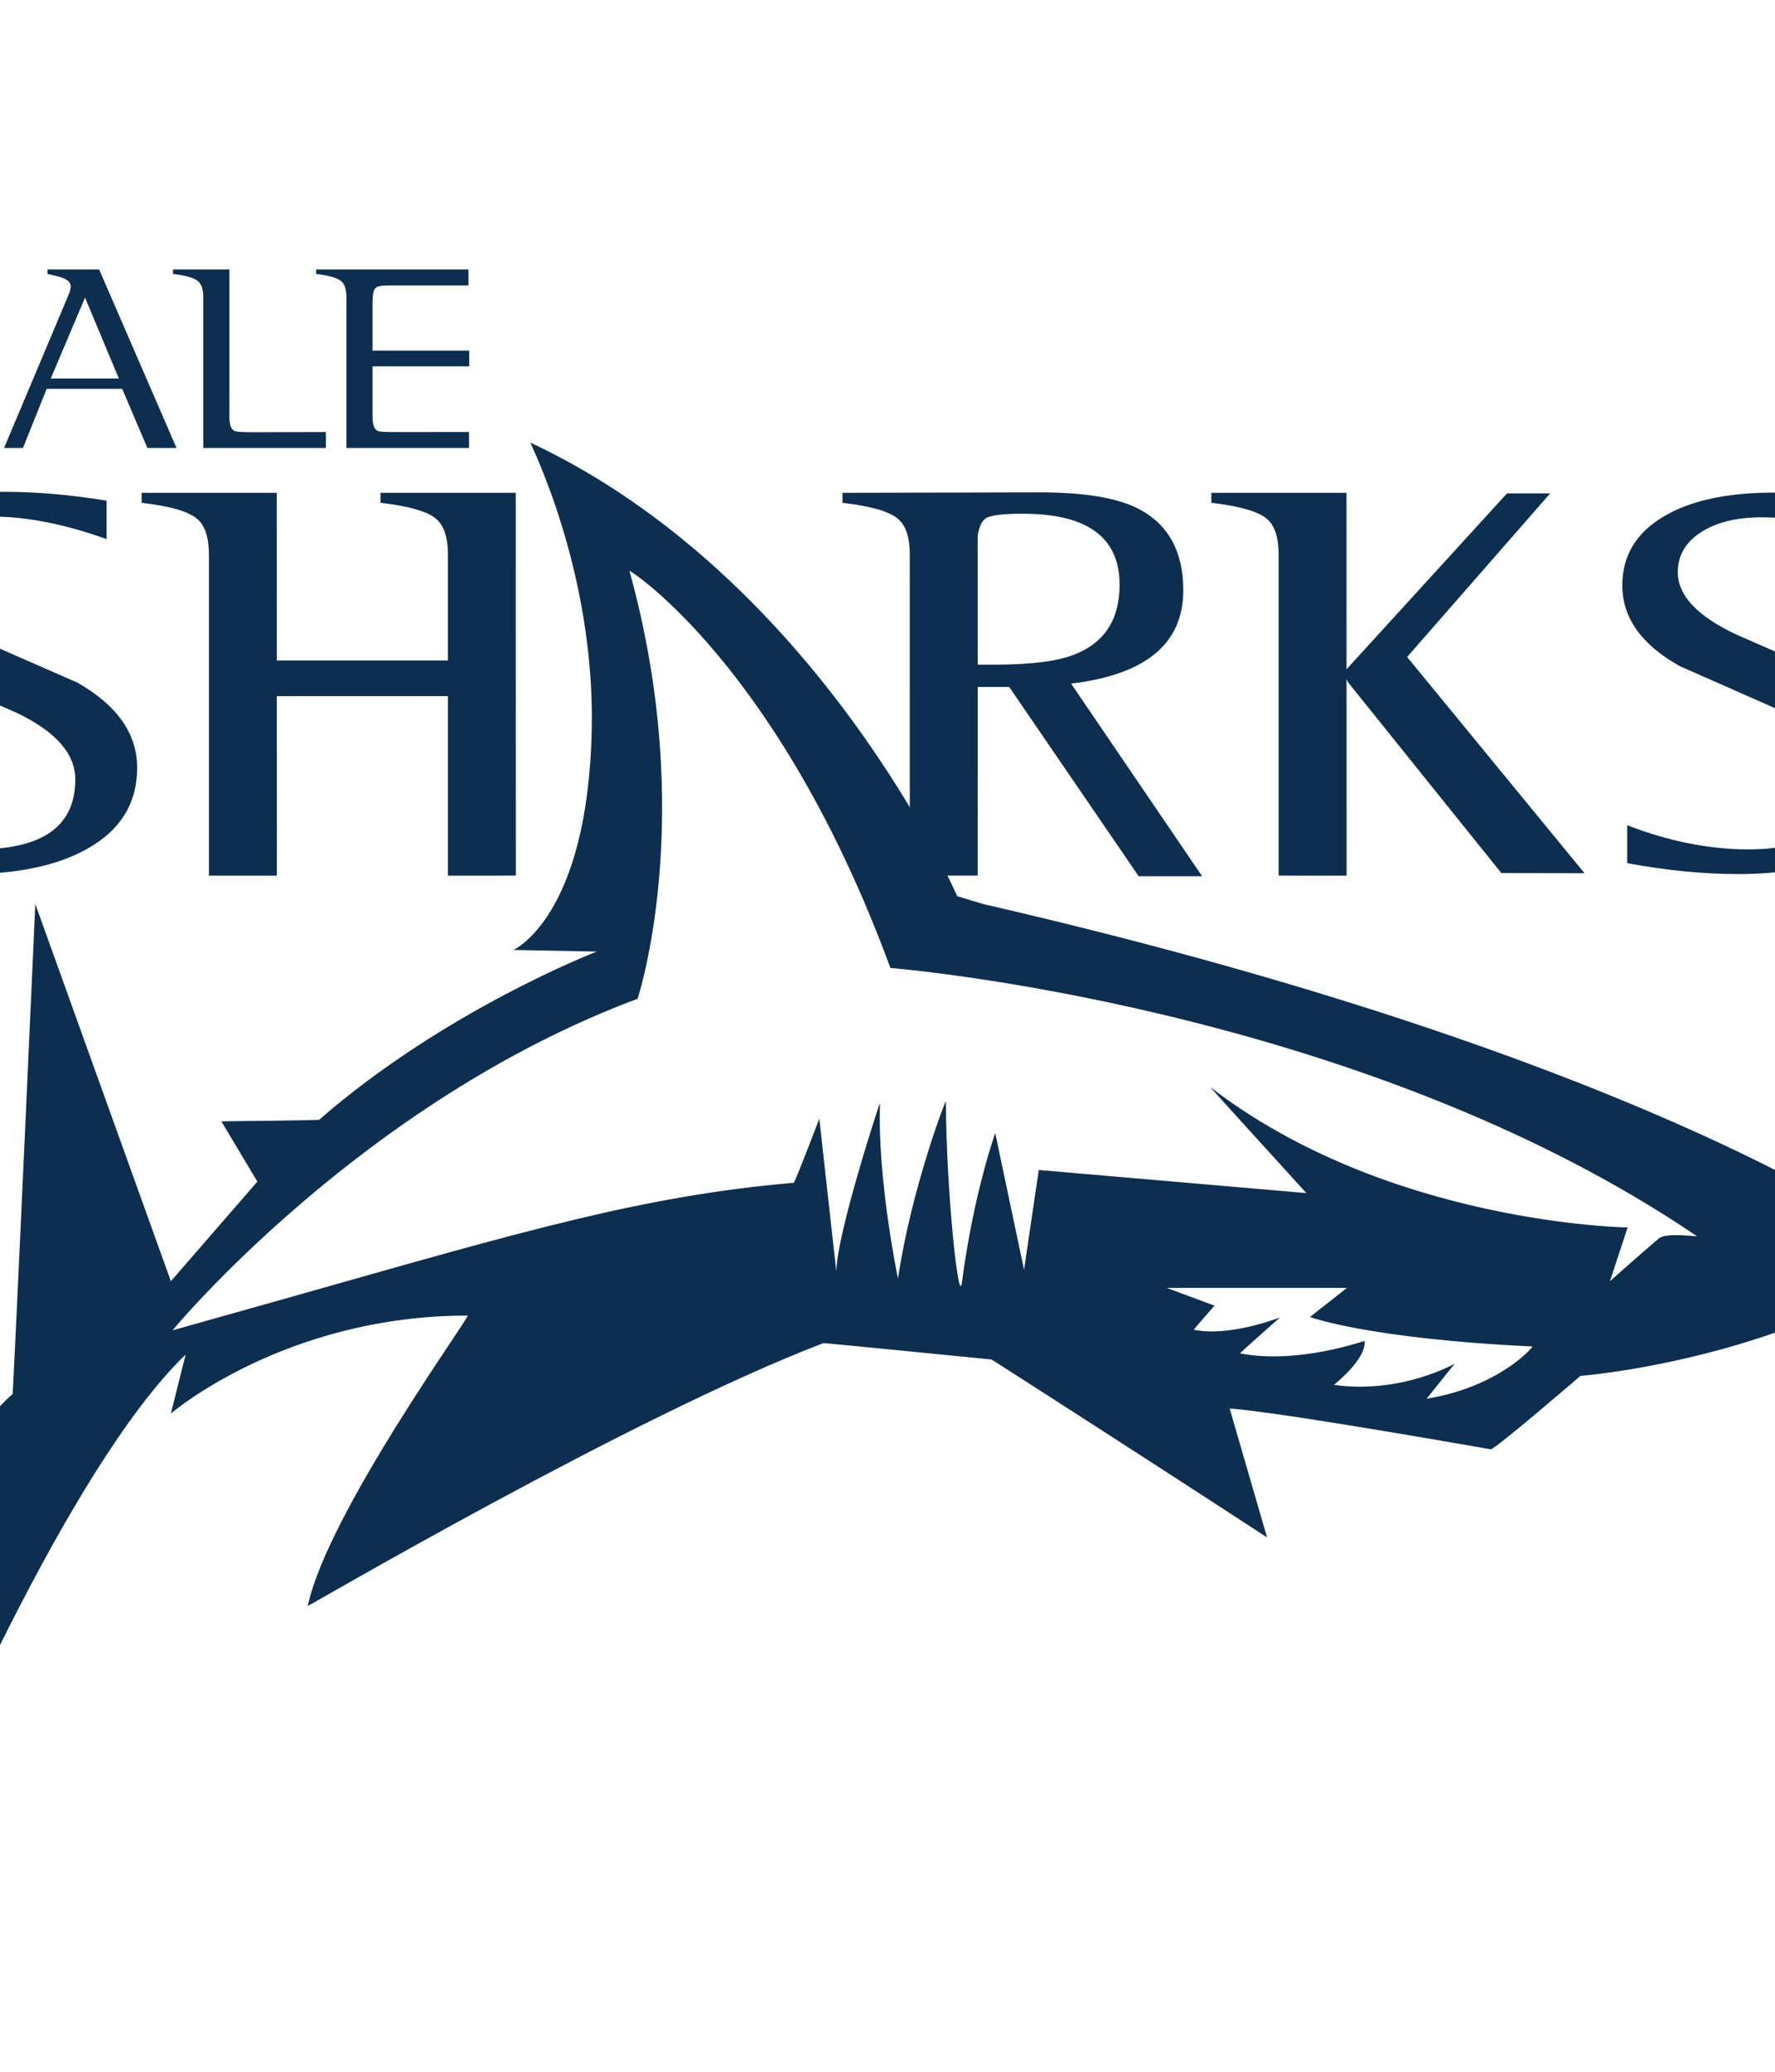
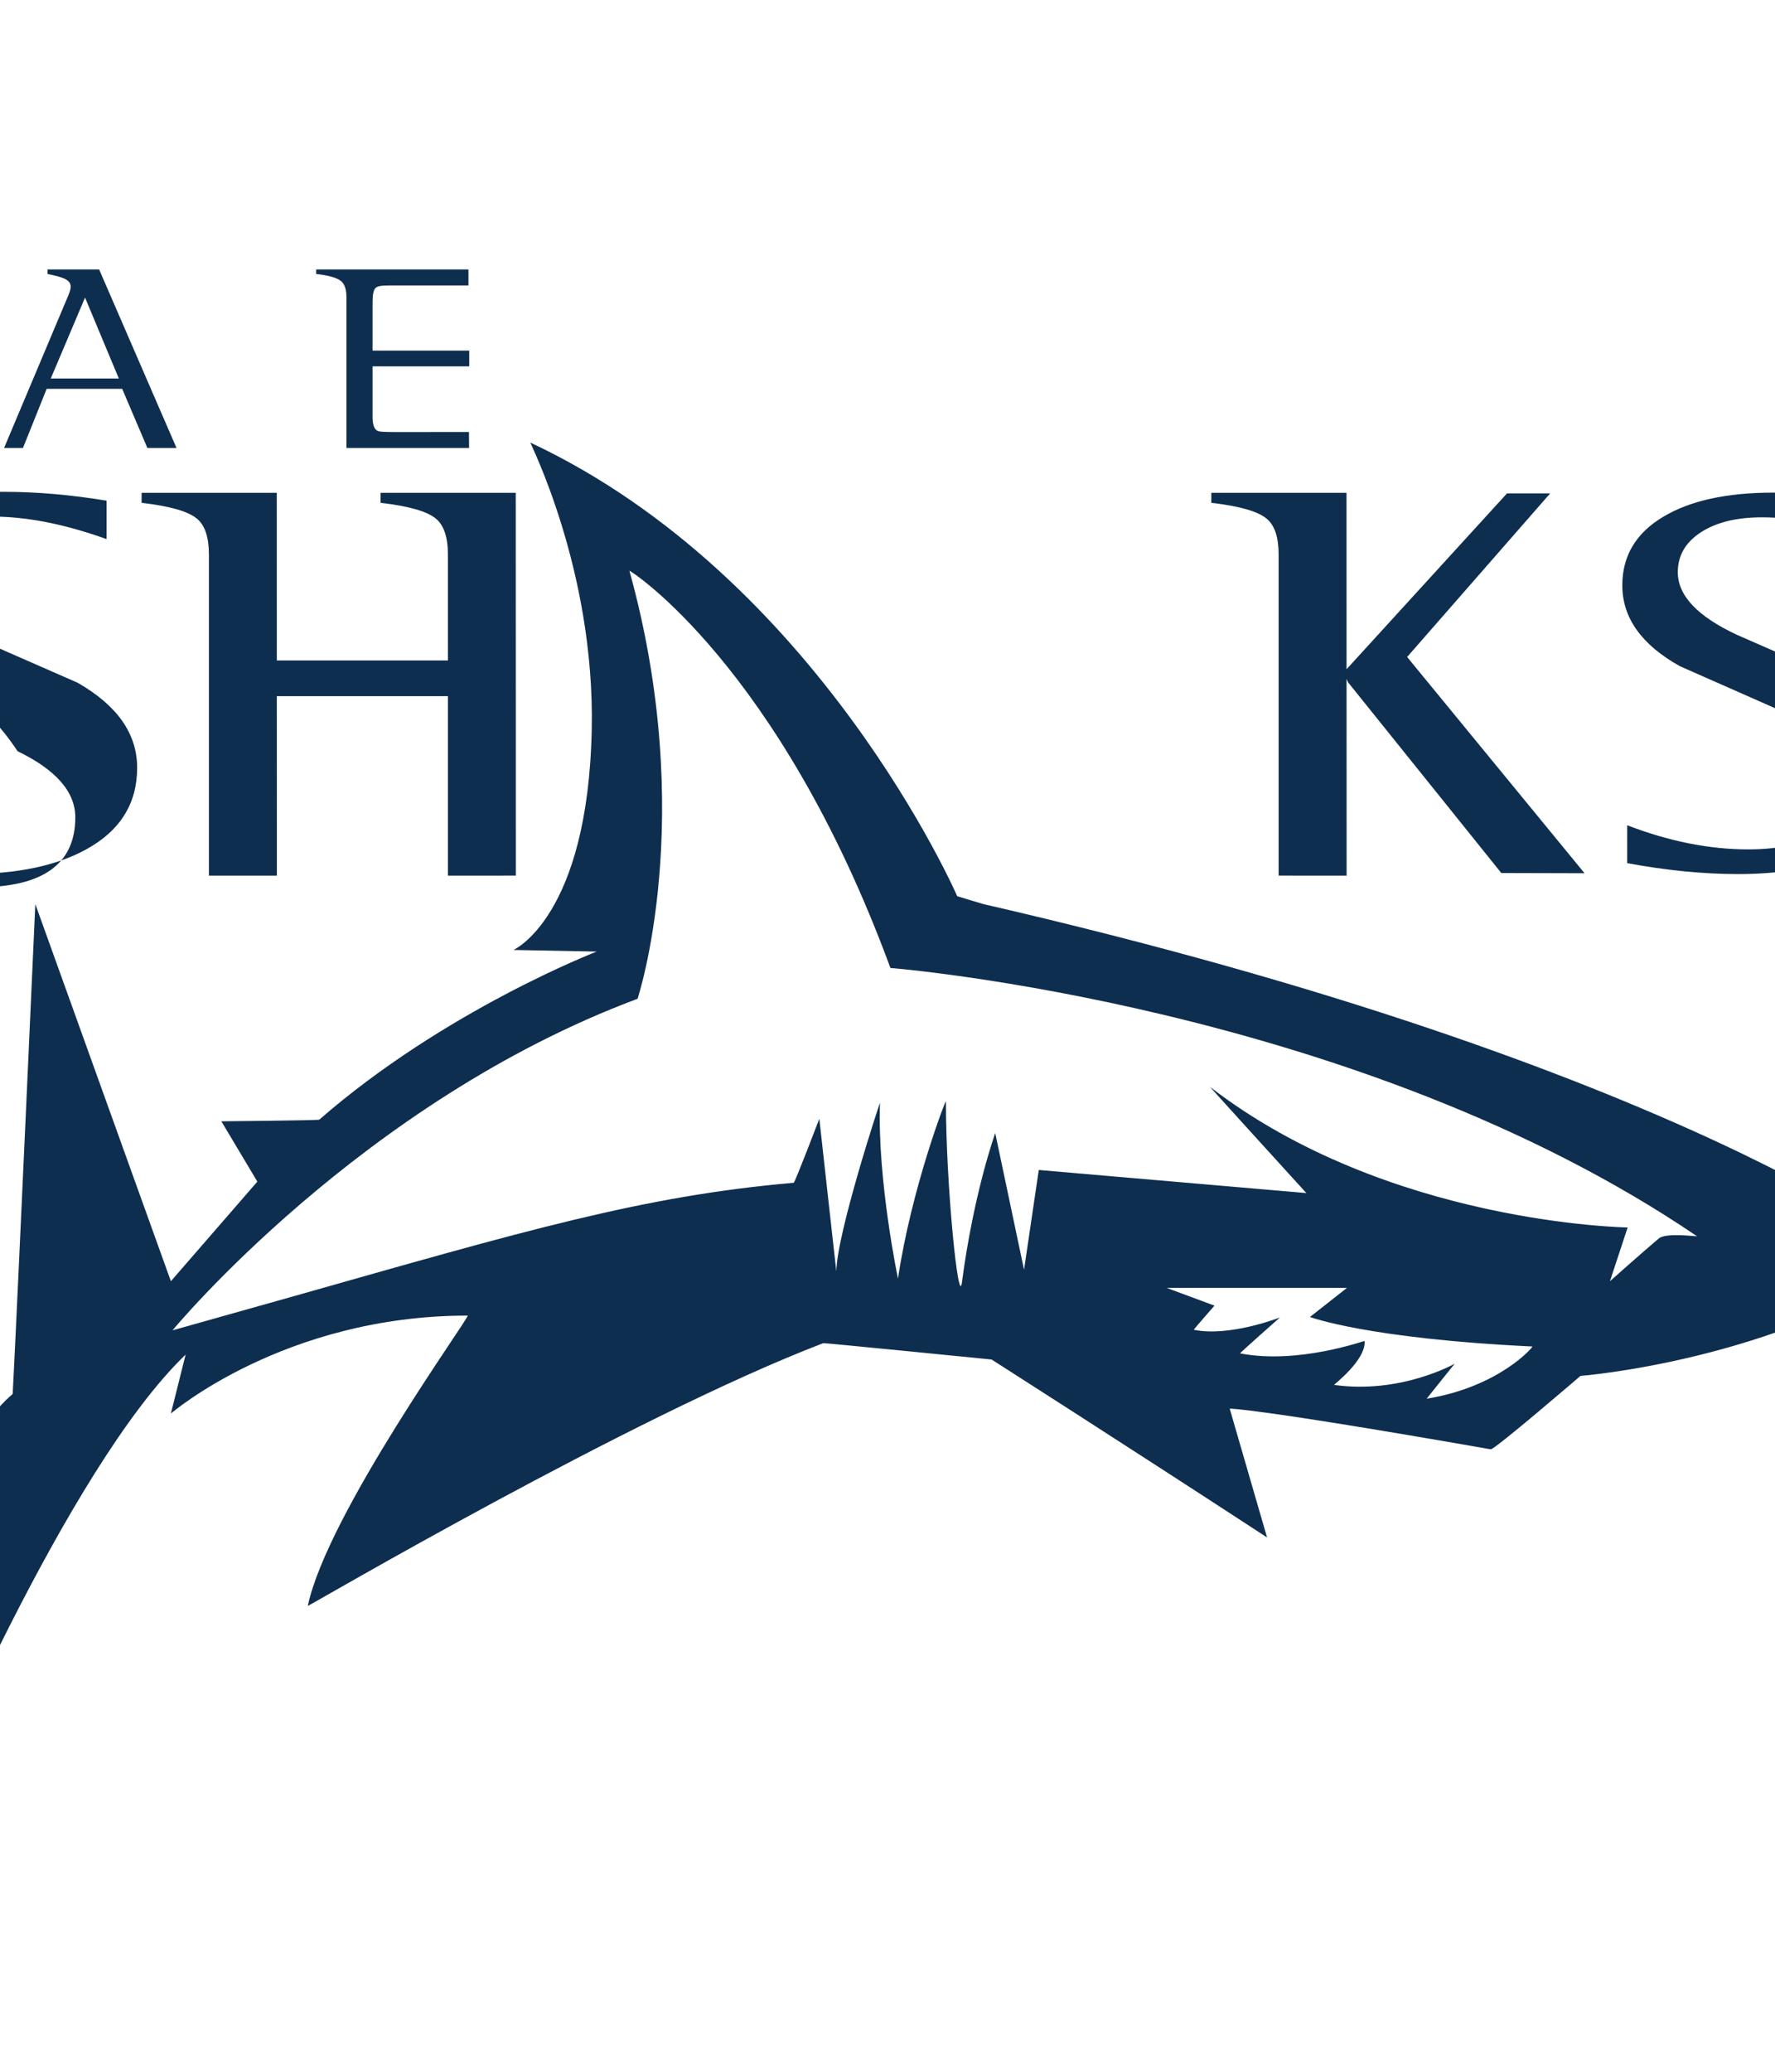
<svg xmlns="http://www.w3.org/2000/svg" xmlns:xlink="http://www.w3.org/1999/xlink" version="1.1" width="60" height="70" viewBox="0 0 857 1000">
  <svg version="1.1" x="-71.429" y="0" width="1000px" height="1000px" viewBox="0 -128.671 1000 1000" overflow="visible" enable-background="new 0 -128.671 1000 1000" space="preserve">
    <defs>
</defs>
    <g>
      <defs>
        <rect id="SVGID_1_" y="0.03" width="1000" height="742.598" />
      </defs>
      <clipPath id="SVGID_2_">
        <use xlink:href="#SVGID_1_" overflow="visible" />
      </clipPath>
      <path clip-path="url(#SVGID_2_)" fill-rule="evenodd" clip-rule="evenodd" fill="#0E2E4F" d="M546.249,307.716   c-0.557-0.128-12.648-3.807-12.648-3.807S466.7,150.195,327.473,84.961c-0.516-0.24,31.213,61.281,29.633,138.464   c-1.858,90.609-37.801,106.429-37.801,106.429l40.174,0.787c0,0-73.437,28.339-133.953,81.136   c-0.402,0.347-47.285,0.789-47.285,0.789l17.392,29.104l-41.757,48.08L88.412,307.716c0,0-8.552,190.727-10.923,236.424   c-0.028,0.536-35.688,25.148-44.915,113.399c-3.954,37.806,3.163,85.088,3.163,85.088s67.694-162.267,125.257-217.458l-7.12,28.461   c0,0,54.854-47.286,143.301-47.286c1.669,0-67.699,95.361-77.187,140.133c-0.105,0.518,156.091-91.264,248.936-126.839   c0.4-0.154,81.272,7.904,81.272,7.904s62.961,40.175,133.021,85.875l-18.035-62.157c0,0,10.407-0.597,126.041,19.62   c1.788,0.311,43.34-35.431,43.34-35.431s93.783-7.113,165.428-55.981C1001.05,478.751,885.806,385.835,546.249,307.716    M760.271,546.458l13.538-16.882c0,0-25.9,14.74-58.218,10.227c-0.338-0.048,15.436-11.891,14.723-21.165   c-0.027-0.331-31.84,11.409-60.122,5.94c-0.33-0.062,19.245-17.332,19.245-17.332s-24.239,9.513-41.588,5.944   c-0.238-0.051,9.983-11.655,9.983-11.655l-23.051-8.553h86.993l-17.834,14.023c0,0,27.562,10.441,107.423,14.253   C811.887,521.282,795.461,540.754,760.271,546.458z M872.617,468.921c-8.276,6.977-23.826,20.829-23.826,20.829l8.553-25.951   c0,0-115.771-1.579-201.645-67.835c-0.533-0.408,46.495,51.238,46.495,51.238l-129.21-11.145l-7.117,48.158l-13.916-65.965   c0,0-10.385,28.763-16.087,72.124c-1.654,12.583-7.718-46.883-7.718-87.423c0-1.328-16.701,42.161-23.154,85.52   c0,0-10.008-47.541-8.683-84.755c0.039-0.937-21.063,63.691-21.063,81.283c0,0.667-8.235-73.671-8.235-73.671   s-11.802,30.864-12.363,30.914c-72.861,6.295-129.809,23.14-240.982,54.618c-0.76,0.217-58.998,16.597-58.998,16.597   s90.999-110.195,224.571-160.037c0,0,29.105-87.458-3.934-206.591c-0.176-0.644,72.204,45.512,126.032,191.716   c0,0,225.199,17.931,389.428,129.453C891.322,468.369,876.75,466.161,872.617,468.921z" />
    </g>
    <path fill-rule="evenodd" clip-rule="evenodd" fill="#0E2E4F" d="M977.348,113.379v18.515c-20.192-7.24-38.588-10.863-55.185-10.863  c-12.224,0-22.043,2.411-29.466,7.239c-7.424,4.821-11.136,11.245-11.136,19.256c0,11.28,9.538,21.365,28.608,30.238  c17.774,7.76,35.482,15.519,53.141,23.277c19.179,10.947,28.774,24.615,28.774,40.986c0,17.243-8.171,30.344-24.515,39.306  c-14.383,7.934-33.331,11.894-56.861,11.894c-16.781,0-34.643-1.759-53.599-5.277v-18.296c20.172,7.77,39.633,11.656,58.383,11.656  c31.186,0,46.783-11.222,46.783-33.667c0-12.262-9.269-22.878-27.822-31.863c-17.235-7.582-34.525-15.211-51.868-22.886  c-18.548-10.343-27.815-23.358-27.815-39.042c0-14.226,6.599-25.261,19.8-33.107c12.871-7.756,30.599-11.637,53.19-11.637  C943.579,109.109,960.113,110.534,977.348,113.379" />
    <path fill-rule="evenodd" clip-rule="evenodd" fill="#0E2E4F" d="M73.32,87.566l29.961-71.113c1.464-3.421,2.246-5.218,2.193-6.88  c0-1.542-0.965-2.777-2.896-3.691c-1.46-0.711-4.208-1.481-8.255-2.312V1.389h24.909L156.6,87.566h-14.075l-12.158-28.553H93.894  L82.442,87.566H73.32 M112.422,14.962l-16.55,39.057h32.87L112.422,14.962z" />
    <path fill-rule="evenodd" clip-rule="evenodd" fill="#0E2E4F" d="M238.661,87.566V14.828c0-3.796-0.873-6.401-2.613-7.824  c-1.887-1.58-5.893-2.729-12.016-3.438V1.389h73.536v7.718l-37.976,0.008c-4.01,0-5.996,0.254-6.989,1.339  c-0.893,0.922-1.343,3.19-1.343,6.825v55.24c0,3.788,0.824,6.06,2.479,6.812c0.943,0.42,3.275,0.54,8.608,0.54l35.471-0.009  l0.061,7.704H238.661" />
-     <path fill-rule="evenodd" clip-rule="evenodd" fill="#0E2E4F" d="M122.822,112.999v18.549  c-20.234-7.259-38.662-10.882-55.289-10.882c-12.248,0-22.093,2.417-29.527,7.25c-7.44,4.833-11.159,11.265-11.159,19.29  c0,11.312,9.558,21.411,28.666,30.305c17.804,7.771,35.552,15.546,53.242,23.32c19.221,10.968,28.831,24.662,28.831,41.071  c0,17.272-8.183,30.396-24.559,39.38C98.617,289.229,79.628,293.2,56.057,293.2c-16.814,0-34.715-1.767-53.709-5.294v-18.33  c20.215,7.789,39.717,11.682,58.5,11.682c31.25,0,46.875-11.248,46.875-33.738c0-12.281-9.291-22.925-27.873-31.923  C62.578,208,45.253,200.351,27.876,192.67C9.292,182.306,0,169.263,0,153.545c0-14.253,6.616-25.307,19.843-33.165  c12.899-7.777,30.663-11.664,53.29-11.664C88.99,108.717,105.55,110.146,122.822,112.999" />
+     <path fill-rule="evenodd" clip-rule="evenodd" fill="#0E2E4F" d="M122.822,112.999v18.549  c-20.234-7.259-38.662-10.882-55.289-10.882c-12.248,0-22.093,2.417-29.527,7.25c-7.44,4.833-11.159,11.265-11.159,19.29  c0,11.312,9.558,21.411,28.666,30.305c17.804,7.771,35.552,15.546,53.242,23.32c19.221,10.968,28.831,24.662,28.831,41.071  c0,17.272-8.183,30.396-24.559,39.38C98.617,289.229,79.628,293.2,56.057,293.2c-16.814,0-34.715-1.767-53.709-5.294c20.215,7.789,39.717,11.682,58.5,11.682c31.25,0,46.875-11.248,46.875-33.738c0-12.281-9.291-22.925-27.873-31.923  C62.578,208,45.253,200.351,27.876,192.67C9.292,182.306,0,169.263,0,153.545c0-14.253,6.616-25.307,19.843-33.165  c12.899-7.777,30.663-11.664,53.29-11.664C88.99,108.717,105.55,110.146,122.822,112.999" />
    <rect x="250.041" y="40.559" fill="#0E2E4F" width="47.902" height="7.603" />
-     <path fill-rule="evenodd" clip-rule="evenodd" fill="#0E2E4F" d="M169.528,87.566V14.828c0-3.796-0.871-6.401-2.612-7.824  c-1.887-1.58-5.892-2.729-12.016-3.438V1.389h27.217l0.012,71.13c0,3.788,0.823,6.06,2.474,6.812  c0.948,0.42,3.245,0.624,8.576,0.624l35.504-0.093l0.061,7.704H169.528" />
    <g>
      <defs>
-         <rect id="SVGID_3_" y="0.03" width="1000" height="742.598" />
-       </defs>
+         </defs>
      <clipPath id="SVGID_4_">
        <use xlink:href="#SVGID_3_" overflow="visible" />
      </clipPath>
      <path clip-path="url(#SVGID_4_)" fill-rule="evenodd" clip-rule="evenodd" fill="#0E2E4F" d="M61.299,2.062v8.946   c-8.732-3.497-16.683-5.248-23.863-5.248c-5.286,0-9.534,1.167-12.742,3.5c-3.212,2.332-4.818,5.432-4.818,9.306   c0,5.453,4.125,10.327,12.372,14.617c7.685,3.751,15.342,7.502,22.979,11.252c8.299,5.289,12.446,11.894,12.446,19.811   c0,8.332-3.533,14.666-10.601,18.997c-6.222,3.832-14.419,5.753-24.593,5.753c-7.256,0-14.981-0.854-23.18-2.554v-8.845   c8.73,3.755,17.142,5.633,25.253,5.633c13.483,0,20.229-5.427,20.229-16.275c0-5.921-4.014-11.058-12.032-15.396   c-7.452-3.665-14.927-7.356-22.429-11.062c-8.022-5-12.031-11.289-12.031-18.874c0-6.873,2.856-12.21,8.565-15.997   C22.418,1.875,30.089,0,39.855,0C46.696,0,53.846,0.684,61.299,2.062" />
    </g>
    <path fill="#0E2E4F" d="M287.653,293.97v-86.611h-82.616l0.023,86.611h-32.817V139.051c0-8.433-1.935-14.225-5.807-17.376  c-4.188-3.519-13.086-6.064-26.697-7.64v-4.84h65.273l0.022,80.922h82.619v-51.066c0-8.433-1.94-14.225-5.81-17.376  c-4.187-3.519-13.088-6.064-26.698-7.64v-4.84h65.276l0.043,184.775H287.653" />
-     <path fill="#0E2E4F" d="M484.593,109.195l88.132-0.221c22.07,0,38.521,2.516,49.349,8.447c13.792,7.555,20.694,20.5,20.694,38.838  c0,25.713-18.062,40.726-54.183,45.042l63.282,92.976h-30.646l-62.516-91.358H543.48l0.023,91.05h-32.815V139.051  c0-8.433-1.937-14.225-5.81-17.376c-4.185-3.519-13.083-6.064-26.694-7.64v-4.84H484.593 M543.477,192.153h7.938  c17.593,0,30.479-1.616,38.655-4.854c14.63-5.671,21.94-16.917,21.94-33.738c0-22.85-15.594-34.275-46.786-34.275  c-9.72,0-15.704,0.764-17.953,2.294c-1.905,1.375-3.171,4.219-3.812,8.524L543.477,192.153z" />
    <path fill="#0E2E4F" d="M721.604,194.355l77.478-84.869h20.843l-69.07,78.955l85.676,104.383l-40.198-0.105l-73.939-91.972  l-0.788-1.68l0.028,94.902H688.81V139.051c0-8.433-1.935-14.225-5.804-17.376c-4.188-3.519-13.087-6.064-26.697-7.64v-4.84h65.275  L721.604,194.355" />
  </svg>
</svg>